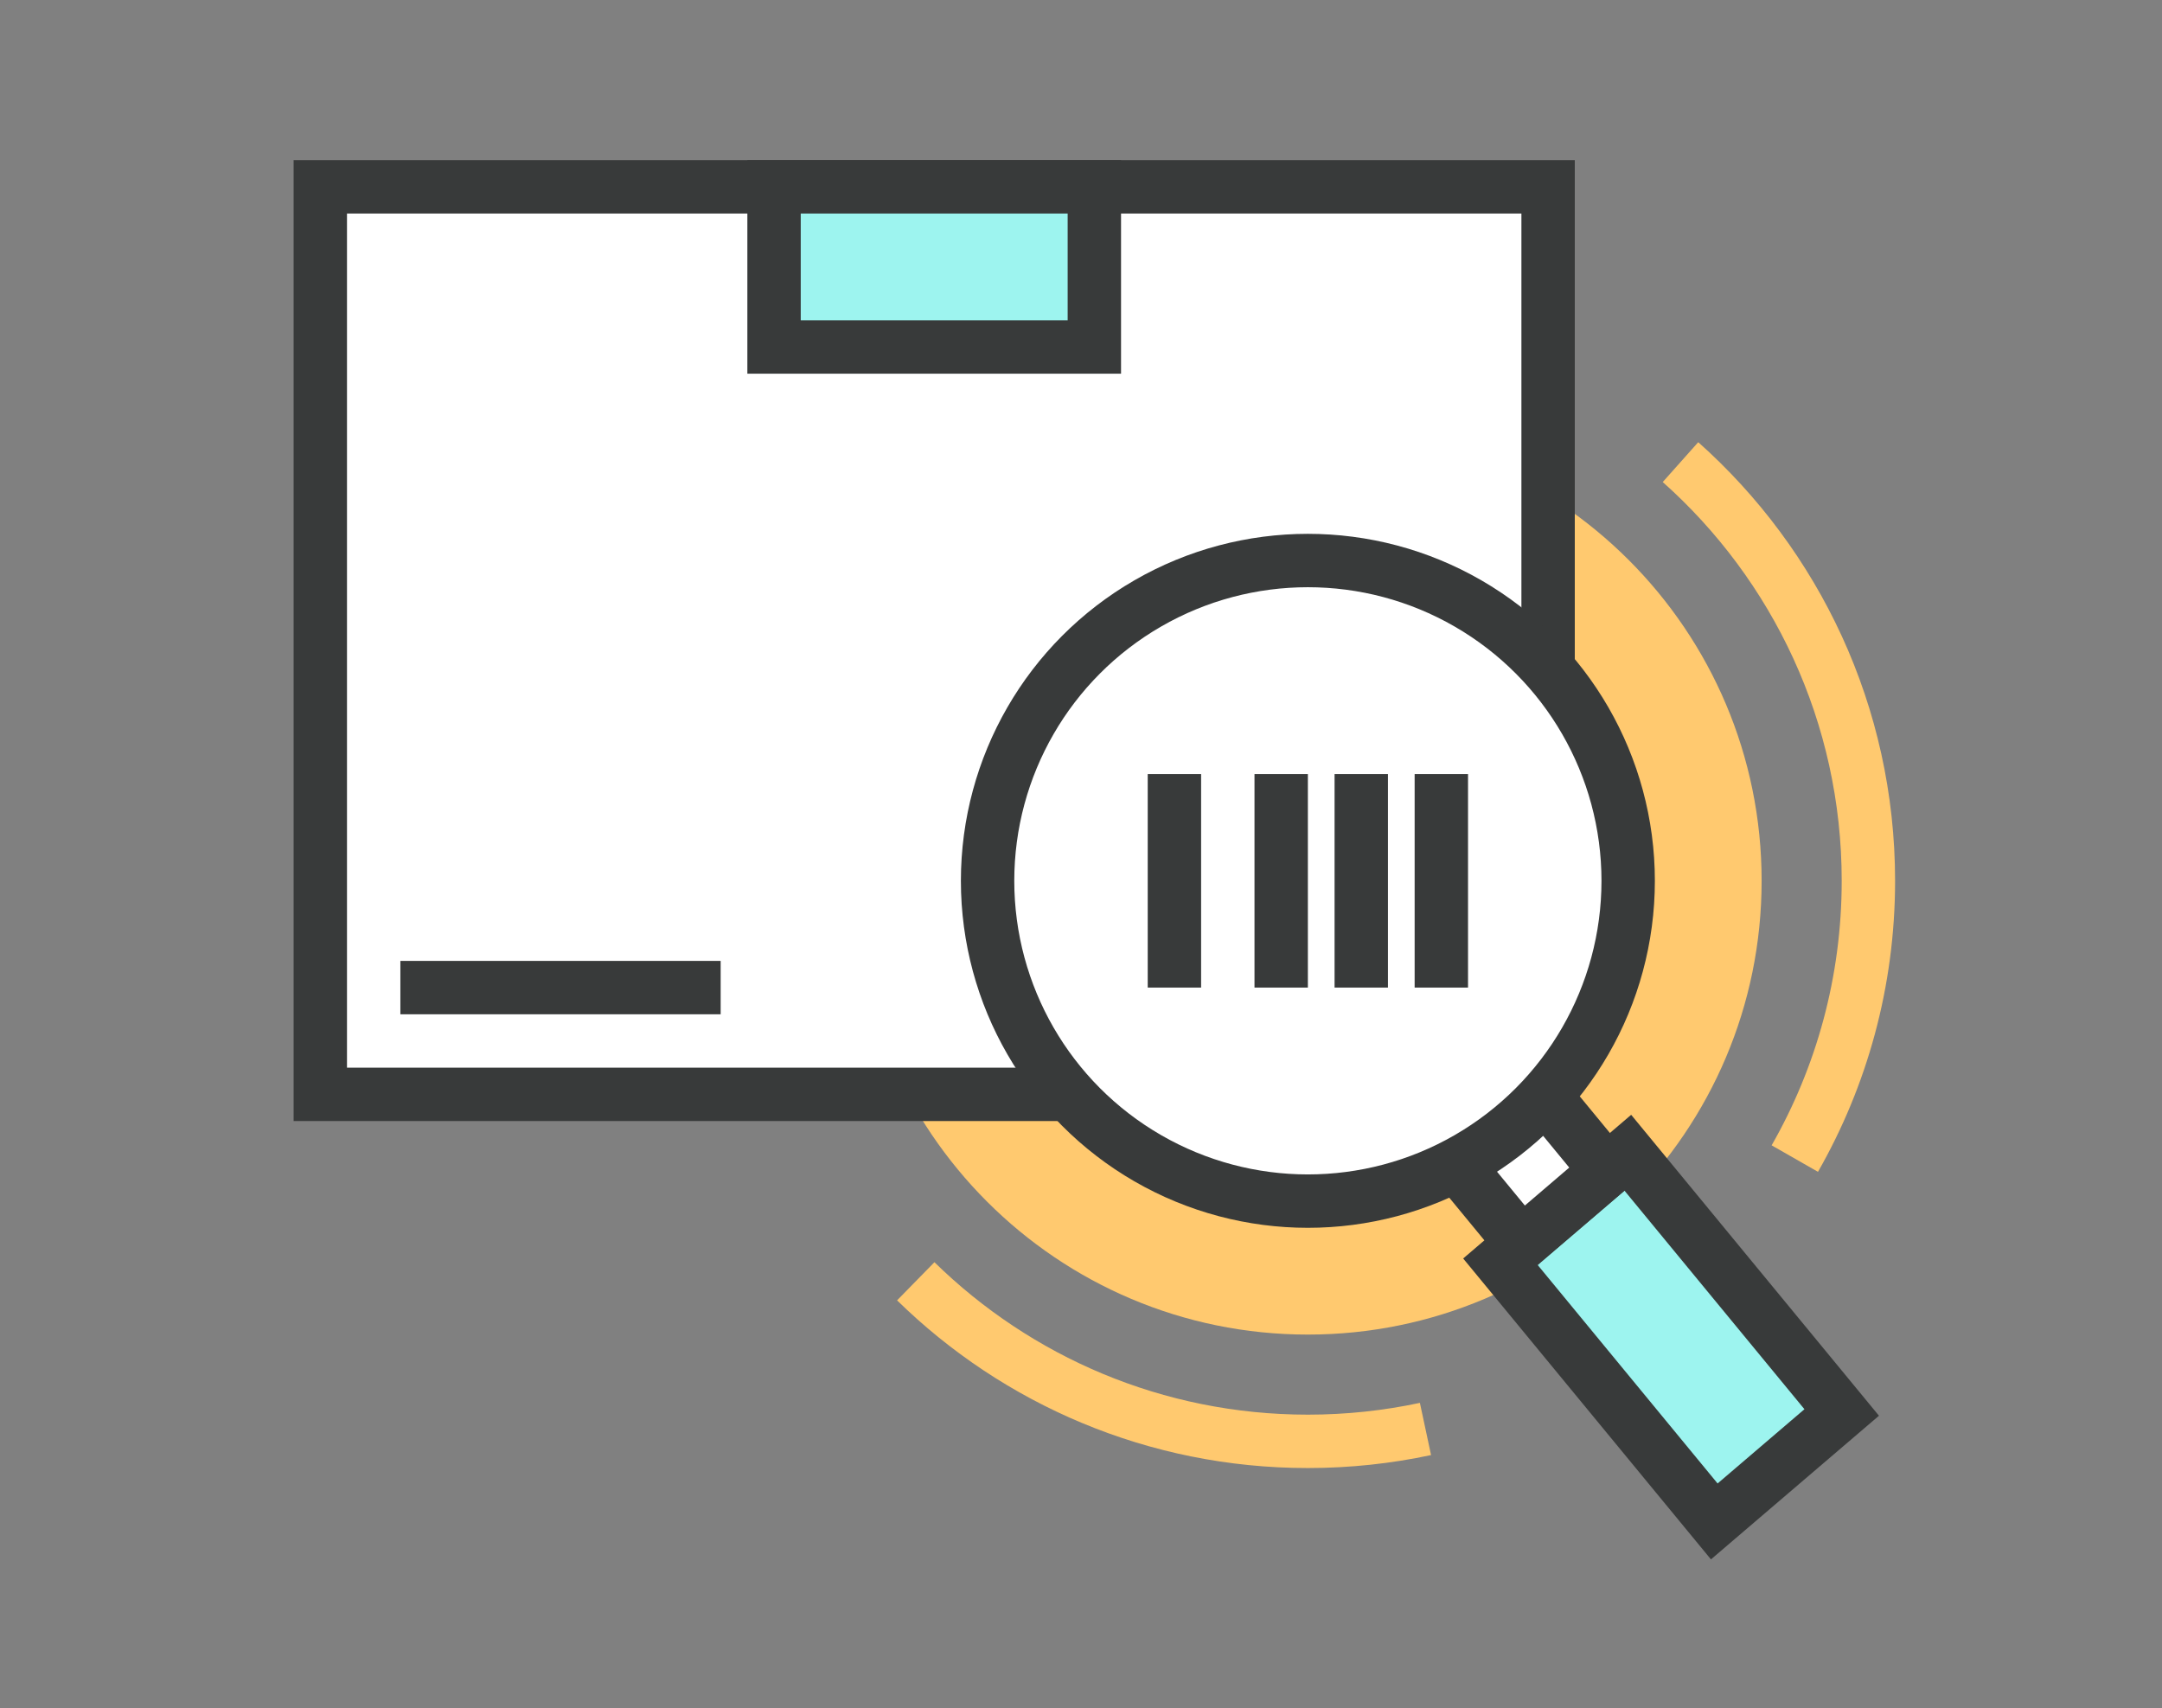
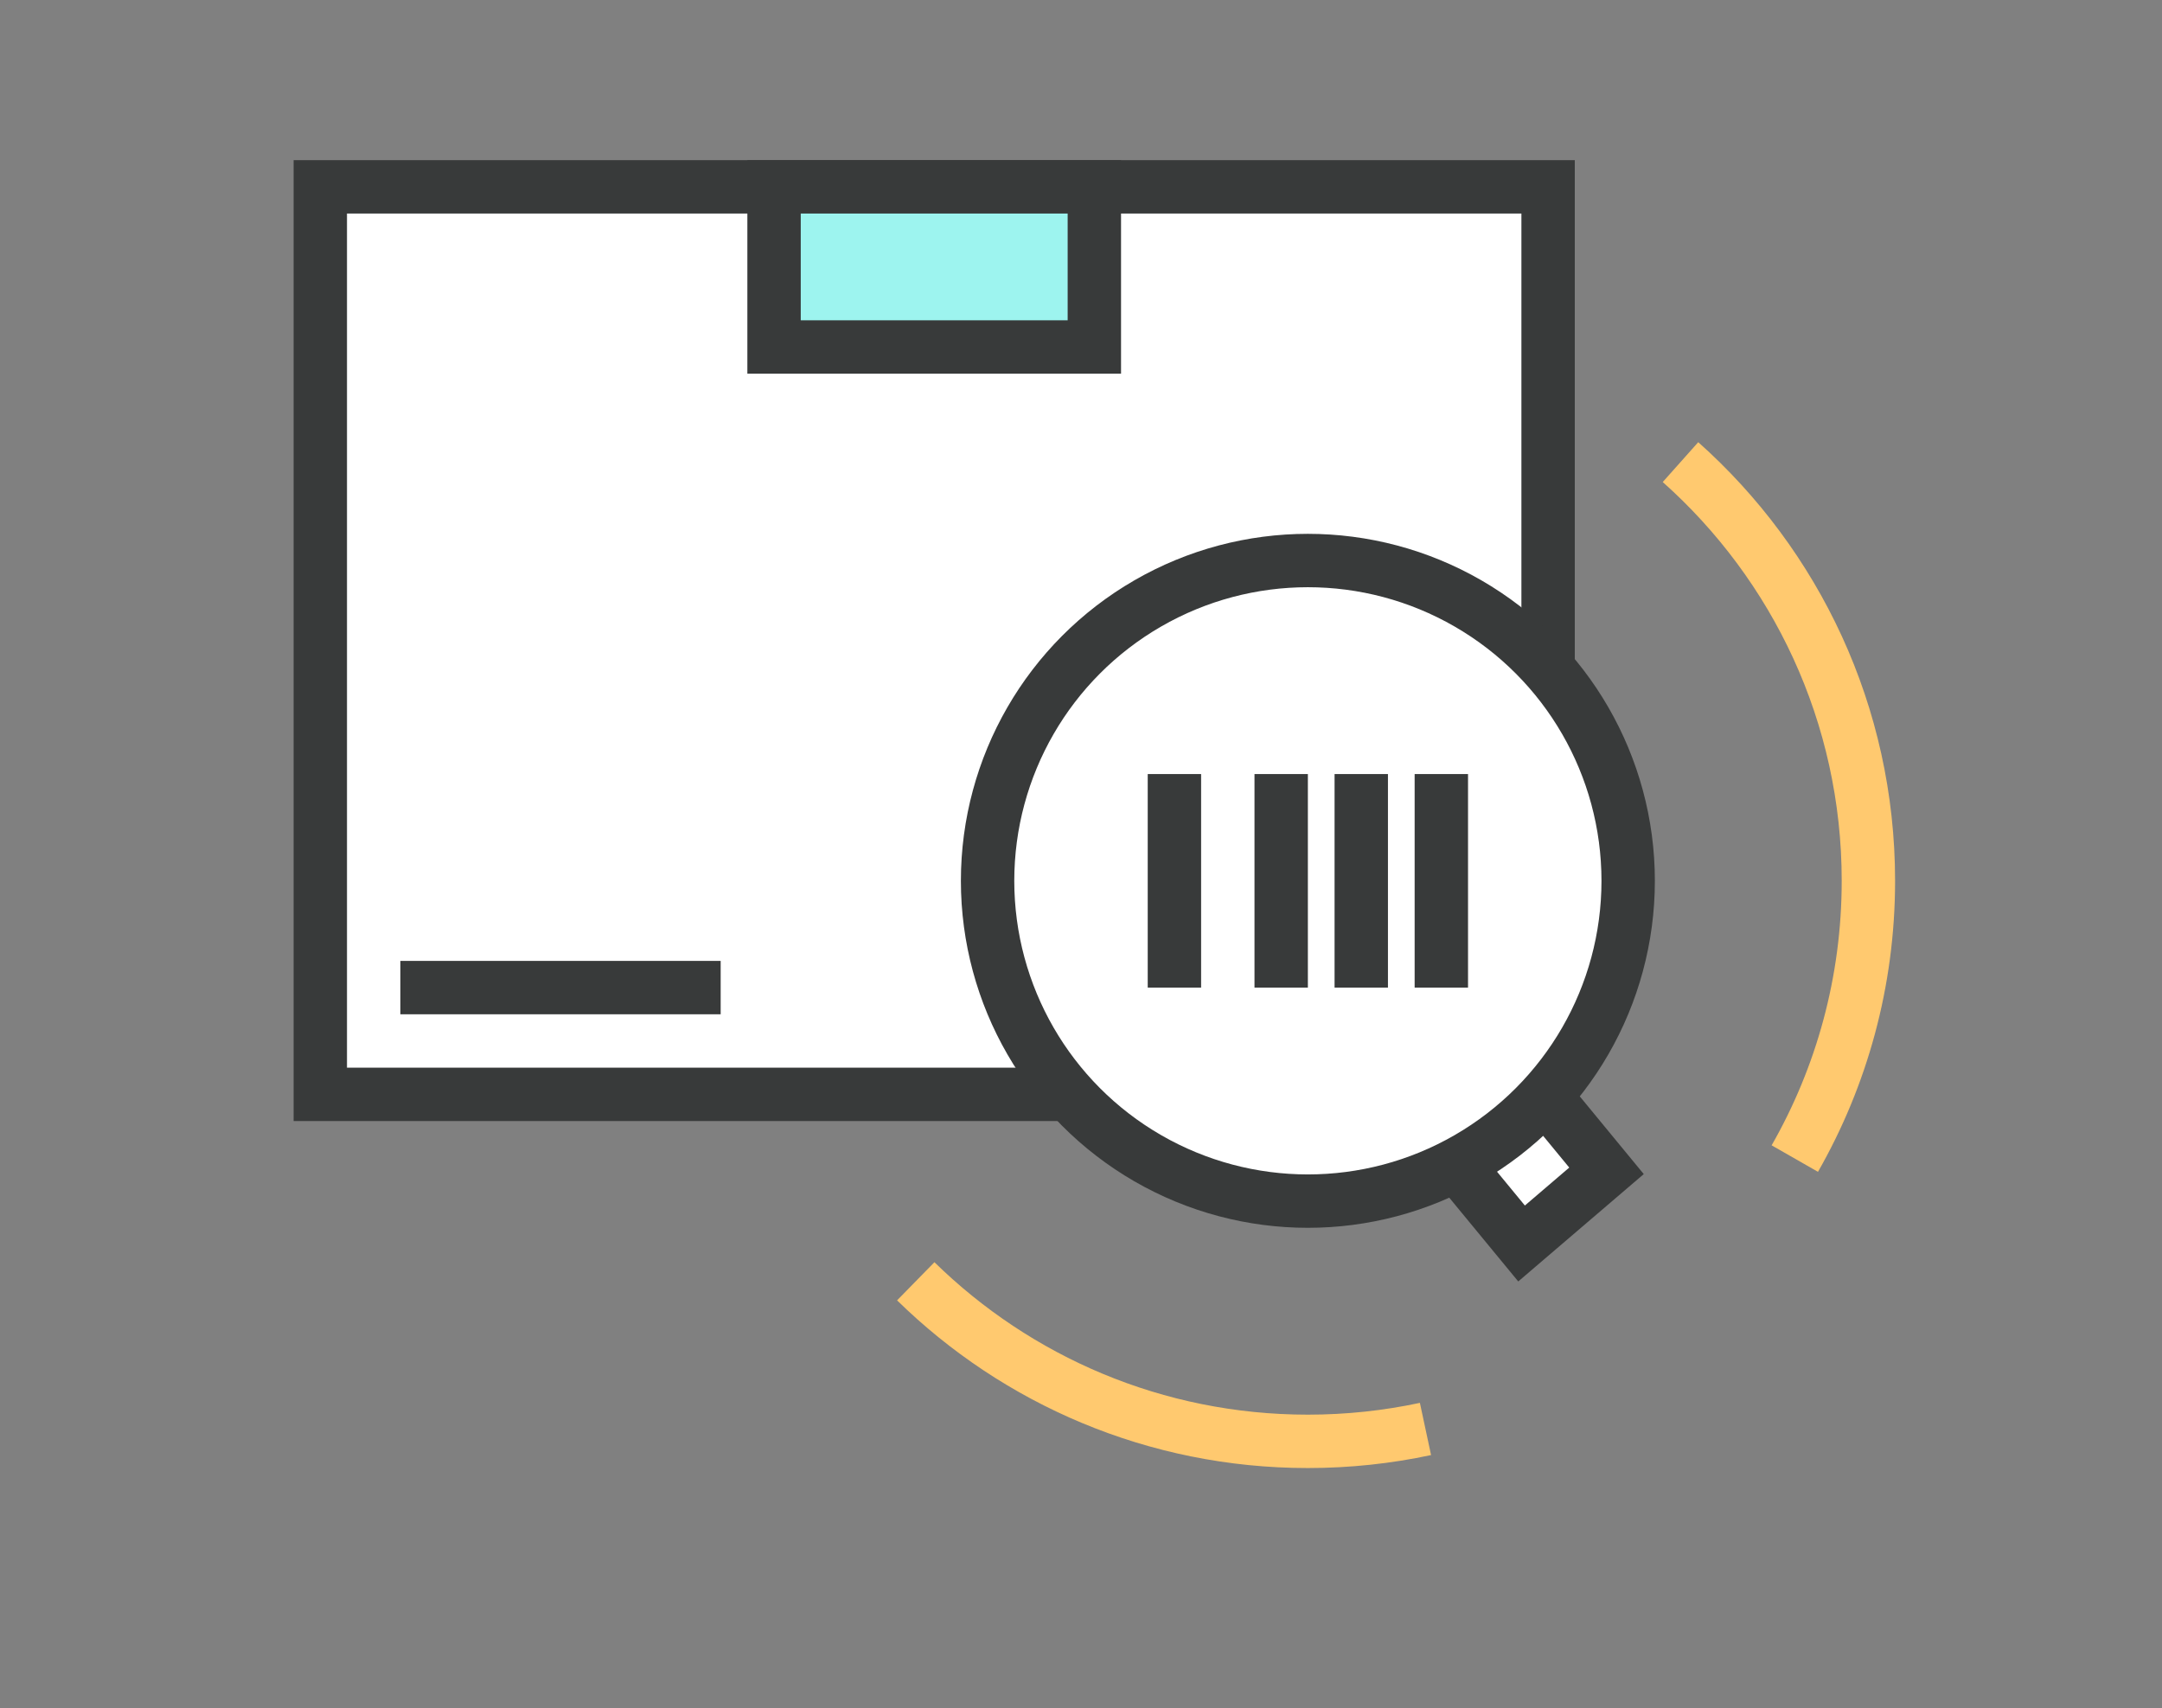
<svg xmlns="http://www.w3.org/2000/svg" version="1.1" id="_x3C_Layer_x3E_" x="0px" y="0px" width="81px" height="64px" viewBox="0 0 81 64" enable-background="new 0 0 81 64" xml:space="preserve">
  <rect x="0" y="0" width="81" height="64" fill="#808080" stroke="none" />
  <g>
    <g>
-       <path fill="#FFC96F" d="M66,33c0,9.385-7.615,17-17,17s-17-7.615-17-17c0-9.389,7.615-17,17-17S66,23.611,66,33z" />
      <path fill="none" stroke="#FFC96F" stroke-width="2" stroke-miterlimit="10" d="M53.406,53.536C51.985,53.84,50.511,54,49,54    c-5.718,0-10.903-2.288-14.691-5.997" />
      <path fill="none" stroke="#FFC96F" stroke-width="2" stroke-miterlimit="10" d="M62.96,17.313C67.279,21.16,70,26.762,70,33    c0,3.785-1.003,7.338-2.757,10.406" />
      <g>
        <g>
          <rect x="12" y="7" fill="#FFFFFF" stroke="#383A3A" stroke-width="2" stroke-miterlimit="10" width="46" height="34" />
          <rect x="29" y="7" fill="#9DF4EF" stroke="#383A3A" stroke-width="2" stroke-miterlimit="10" width="12" height="6" />
          <line fill="none" stroke="#383A3A" stroke-width="2" stroke-miterlimit="10" x1="15" y1="37" x2="27" y2="37" />
        </g>
      </g>
      <g>
        <g>
          <g>
-             <polygon fill="#9DF4EF" stroke="#383A3A" stroke-width="2" stroke-miterlimit="10" points="69,52.918 64.226,57 56.214,47.271        60.988,43.188      " />
            <polygon fill="#FFFFFF" stroke="#383A3A" stroke-width="2" stroke-miterlimit="10" points="60.188,43.865 57.006,46.587        53,41.723 56.183,39      " />
          </g>
          <circle fill="#FFFFFF" stroke="#383A3A" stroke-width="2" stroke-miterlimit="10" cx="49" cy="33" r="12" />
        </g>
        <g>
          <line fill="none" stroke="#383A3A" stroke-width="2" stroke-miterlimit="10" x1="44" y1="29" x2="44" y2="37" />
          <line fill="none" stroke="#383A3A" stroke-width="2" stroke-miterlimit="10" x1="51" y1="29" x2="51" y2="37" />
          <line fill="none" stroke="#383A3A" stroke-width="2" stroke-miterlimit="10" x1="48" y1="29" x2="48" y2="37" />
          <line fill="none" stroke="#383A3A" stroke-width="2" stroke-miterlimit="10" x1="54" y1="29" x2="54" y2="37" />
        </g>
      </g>
    </g>
  </g>
</svg>